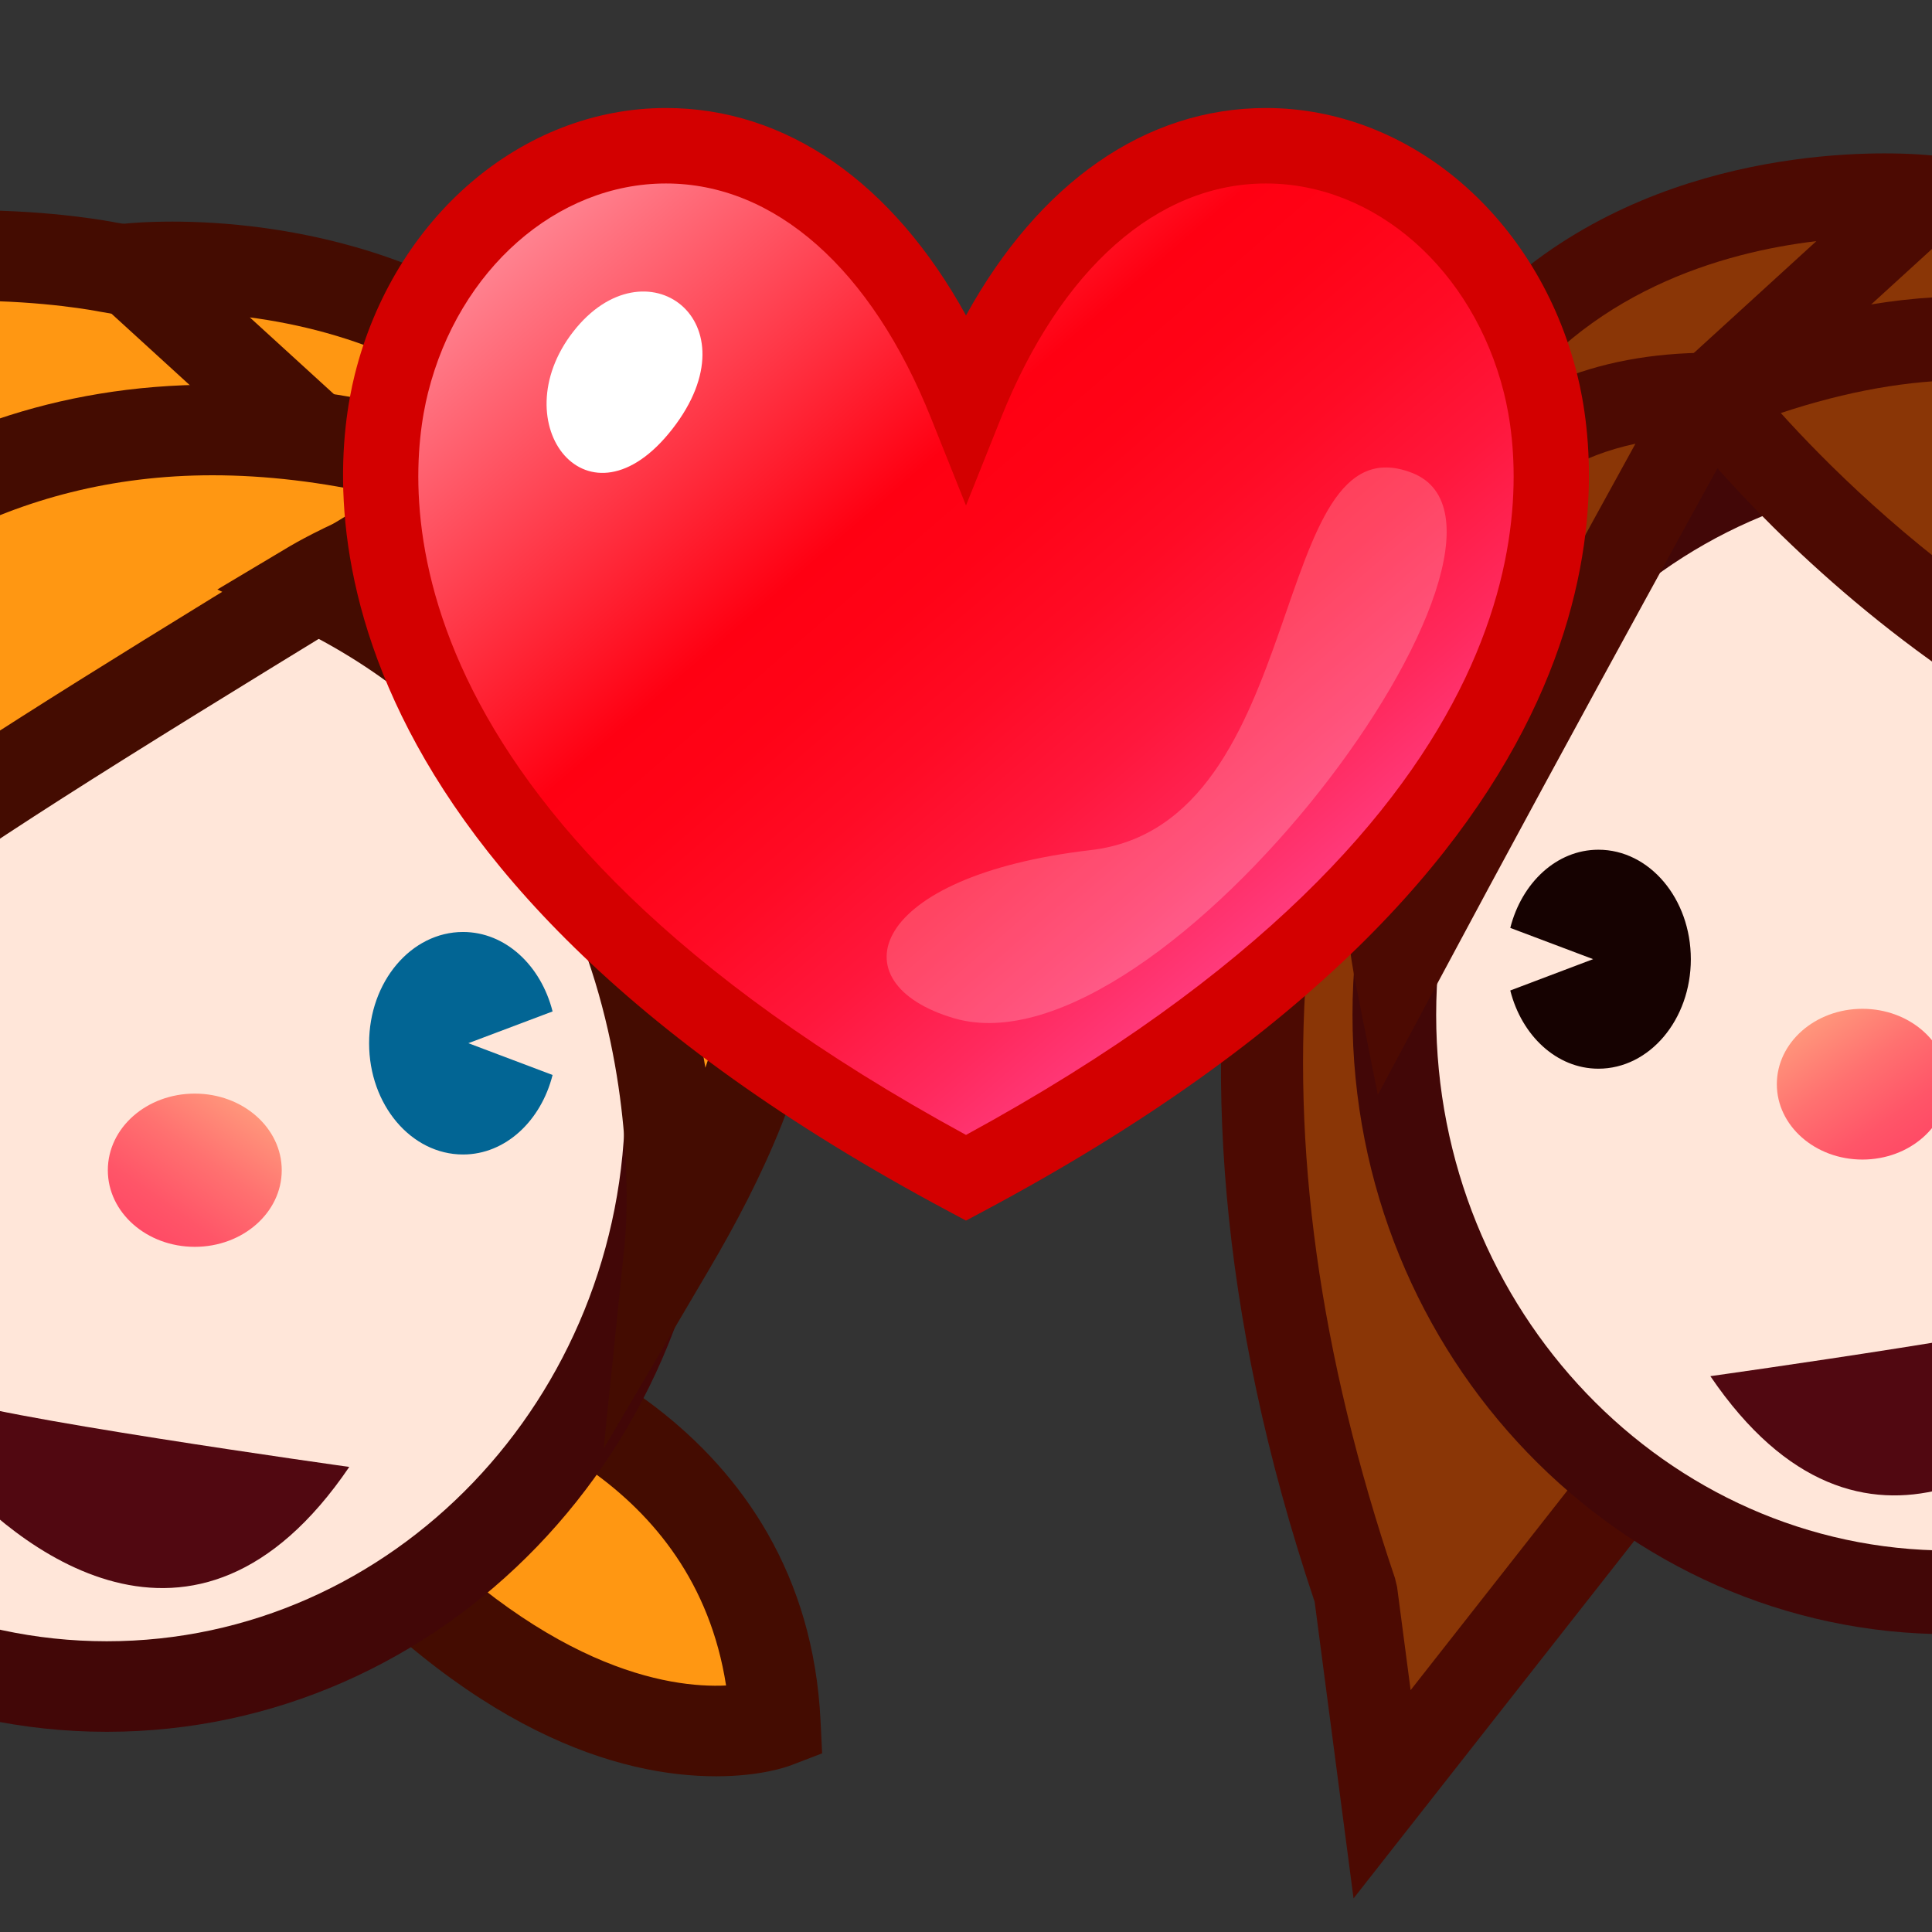
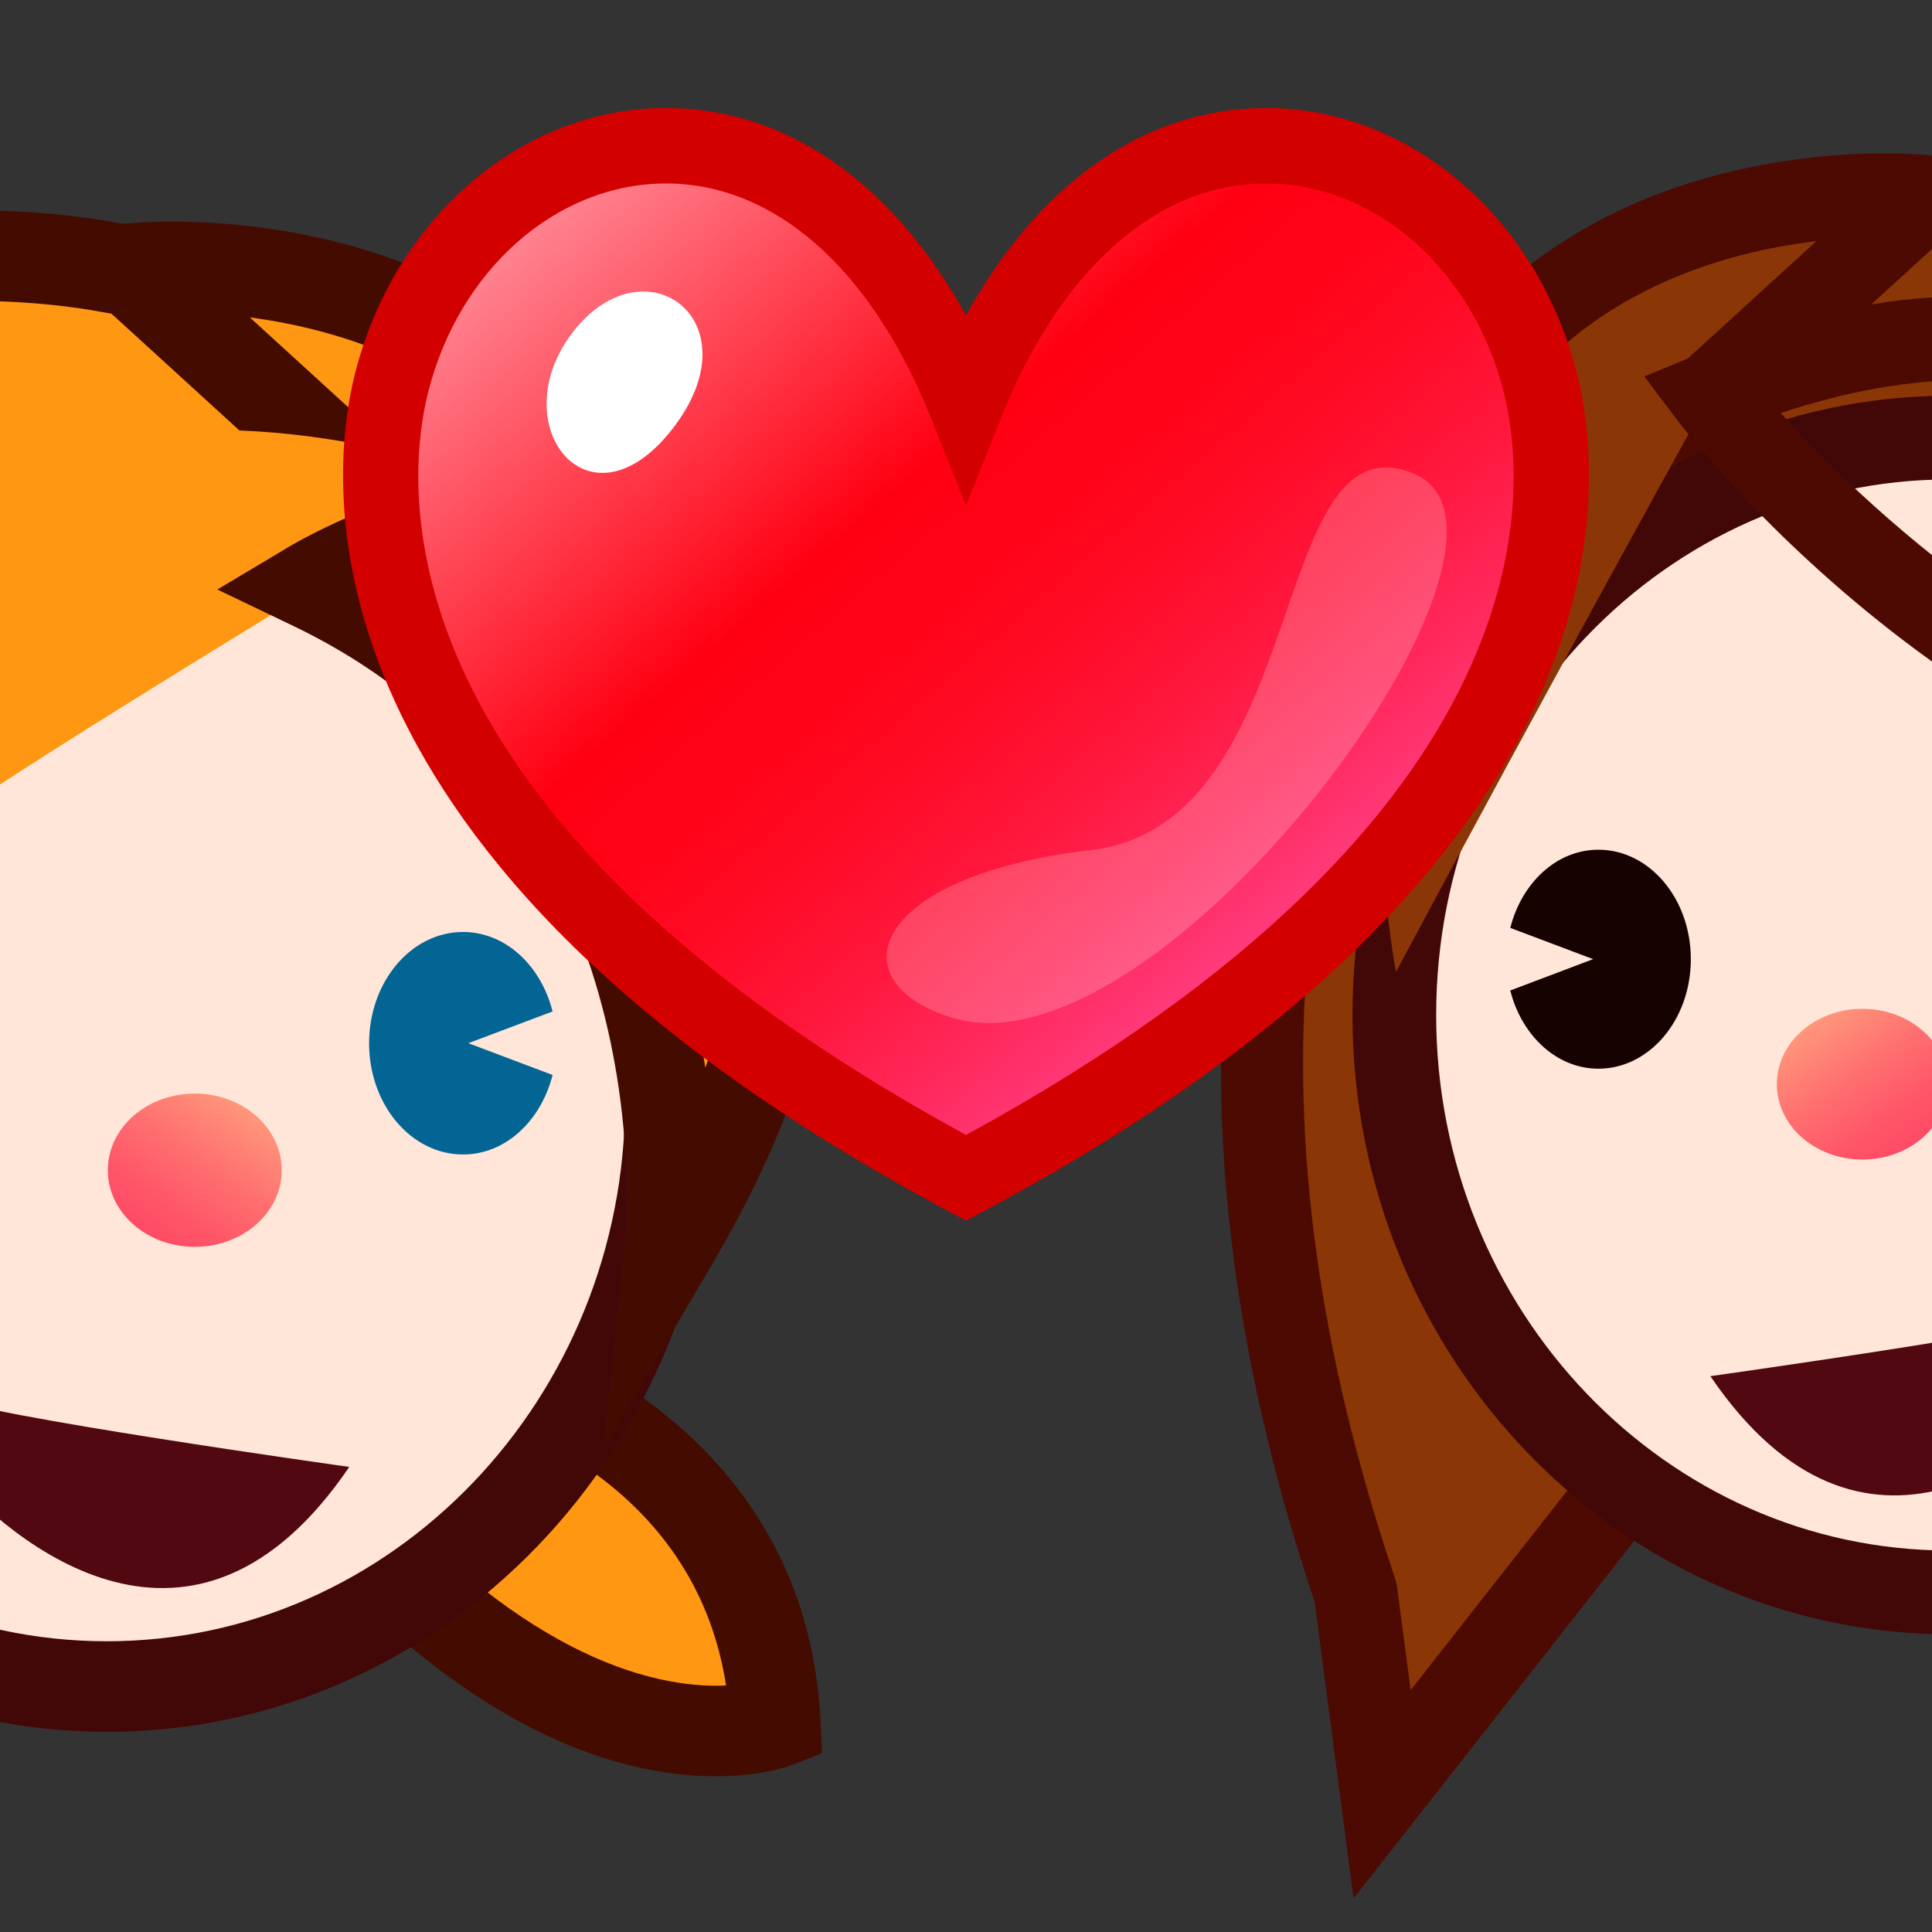
<svg xmlns="http://www.w3.org/2000/svg" width="64" height="64" viewBox="0 0 64 64" preserveAspectRatio="none">
  <rect x="0" y="0" width="64" height="64" fill="#333333" stroke="none" />
  <g>
    <path d="M64.563,6.466c0,0,12.342-2.5,18.376,5.482 c6.034,7.98,7.958,18.401,4.656,32.922c-1.758,7.734-9.08,16.341-9.08,16.341 l0.274-21.958L56.658,21.83C56.658,21.83,46.212,9.516,64.563,6.466z" fill="#8a3606" />
    <path d="M77.081,65.036l0.314-25.117L55.602,22.727 c-0.193-0.228-4.707-5.632-2.837-10.734c1.287-3.512,5.181-5.832,11.571-6.893 c0.033-0.008,1.951-0.39,4.653-0.39c4.66,0,11.055,1.111,15.056,6.403 c6.543,8.654,8.146,19.796,4.902,34.065c-1.812,7.974-9.068,16.569-9.376,16.932 L77.081,65.036z M57.639,20.837l22.546,17.75l-0.23,18.462 c2.221-3.121,5.271-8.003,6.29-12.486c3.052-13.422,1.609-23.817-4.41-31.778 c-3.313-4.382-8.813-5.302-12.845-5.302c-2.407,0-4.135,0.34-4.152,0.343 c-5.306,0.882-8.563,2.65-9.469,5.121C54.175,16.202,57.121,20.176,57.639,20.837z" fill="#4c0a02" />
  </g>
  <g>
    <path d="M56.658,13.07l7.17-6.544c0,0-10.079-1.139-15.309,6.544 C37.118,29.823,43.328,48.083,44.906,52.749L45.783,59.438l10.875-13.851V13.07z" fill="#8a3606" />
    <path d="M44.838,62.887l-1.288-9.823 c-6.537-19.451-1.532-32.903,3.824-40.773c4.429-6.508,12.002-7.21,15.052-7.21 c0.927,0,1.496,0.062,1.558,0.068l3.034,0.343l-8.974,8.19v32.385L44.838,62.887 z M60.17,7.988c-3.106,0.368-7.645,1.66-10.505,5.862 c-7.292,10.716-8.455,23.645-3.455,38.427l0.07,0.291l0.449,3.42l8.543-10.881 V12.459L60.17,7.988z" fill="#4c0a02" />
  </g>
  <ellipse cx="64.564" cy="33.622" rx="18.375" ry="19.127" fill="#ffe6d9" />
  <linearGradient id="a" gradientUnits="userSpaceOnUse" x1="-4.46" y1="33.151" x2=".123" y2="39.622" gradientTransform="matrix(1 0 0 1 64.197 0)">
    <stop offset="0" stop-color="#ffa67f" />
    <stop offset=".097" stop-color="#ff967b" />
    <stop offset=".366" stop-color="#ff7170" />
    <stop offset=".614" stop-color="#ff5568" />
    <stop offset=".834" stop-color="#ff4564" />
    <stop offset="1" stop-color="#ff3f62" />
  </linearGradient>
  <ellipse cx="61.695" cy="35.915" rx="2.835" ry="2.497" fill="url(#a)" />
  <g>
    <path d="M52.949,28.148c-1.385,0-2.54,1.096-2.919,2.59l2.744,1.035 l-2.744,1.038c0.376,1.492,1.534,2.591,2.919,2.591 c1.692,0,3.062-1.623,3.062-3.627C56.012,29.772,54.642,28.148,52.949,28.148z" fill="#160201" />
    <g>
      <path d="M71.389,28.148c-1.385,0-2.543,1.095-2.921,2.59l2.744,1.035 l-2.744,1.038c0.377,1.492,1.536,2.591,2.921,2.591 c1.691,0,3.062-1.623,3.062-3.627C74.45,29.772,73.08,28.148,71.389,28.148z" fill="#160201" />
    </g>
  </g>
  <path d="M56.658,45.587c0,0,12.244-1.713,13.136-2.282 c0.894-0.575,2.196-0.289,0,2.282C67.601,48.157,61.709,53.017,56.658,45.587z" fill="#510811" />
  <path d="M64.565,54.135c-10.896,0-19.762-9.202-19.762-20.513 s8.865-20.512,19.762-20.512c10.896,0,19.76,9.202,19.76,20.512 S75.461,54.135,64.565,54.135z M64.565,15.882c-9.368,0-16.99,7.958-16.99,17.74 c0,9.782,7.622,17.741,16.99,17.741c9.367,0,16.988-7.959,16.988-17.741 C81.554,23.84,73.933,15.882,64.565,15.882z" fill="#420707" />
  <g>
    <path d="M56.658,13.07c0,0-5.438,9.818-10.413,19.126 C46.245,32.197,42.441,13.07,56.658,13.07z" fill="#8a3606" />
-     <path d="M45.642,36.268l-0.756-3.8 c-0.089-0.446-2.115-10.984,2.749-16.911c2.109-2.57,5.145-3.873,9.023-3.873 h2.353l-1.14,2.058c-0.055,0.098-5.491,9.916-10.403,19.108L45.642,36.268z M54.176,14.699c-1.829,0.391-3.279,1.255-4.394,2.611 c-2.27,2.761-2.681,7.011-2.603,10.217 C49.973,22.352,52.658,17.456,54.176,14.699z" fill="#4c0a02" />
  </g>
  <g>
-     <path d="M56.658,13.07c0,0,10.298,13.655,25.044,13.655 C81.702,26.725,76.863,4.792,56.658,13.07z" fill="#8a3606" />
    <path d="M83.428,28.111h-1.726c-15.262,0-25.713-13.626-26.15-14.207 L54.469,12.469l1.664-0.682c3.191-1.308,6.229-1.971,9.028-1.971 c14.065,0,17.858,16.443,17.895,16.609L83.428,28.111z M58.991,13.682 c2.9,3.215,10.7,10.736,20.852,11.58c-1.285-3.866-5.249-12.672-14.682-12.672 C63.245,12.589,61.177,12.956,58.991,13.682z" fill="#4c0a02" />
  </g>
  <g>
    <path d="M-24.076,55.505c0,0-2.395-9.856,12.722-13.061l2.665,4.13 C-8.689,46.574-13.714,59.525-24.076,55.505z" fill="#ff9712" />
    <path d="M-20.188,57.779c-1.443,0-2.934-0.295-4.431-0.876l-0.73-0.283 l-0.185-0.761c-0.038-0.155-0.894-3.836,1.514-7.661 c2.218-3.524,6.375-5.954,12.355-7.222l1.011-0.214l3.64,5.641l-0.277,0.714 C-7.459,47.552-11.528,57.779-20.188,57.779z M-22.709,54.39 c0.863,0.259,1.708,0.39,2.521,0.39c5.524,0,8.832-6.015,9.801-8.069 l-1.658-2.569c-4.578,1.121-7.738,3.003-9.401,5.601 C-22.643,51.61-22.762,53.406-22.709,54.39z" fill="#440c01" />
  </g>
  <g>
    <path d="M10.928,49.808l2.03-5.268c0,0,12.188,1.565,12.724,12.531 C25.683,57.071,19.351,59.497,10.928,49.808z" fill="#ff9712" />
    <path d="M23.726,58.842c-3.163,0-8.146-1.397-13.929-8.05 l-0.592-0.682l2.778-7.208l1.167,0.15c4.647,0.597,13.559,4.279,14.031,13.945 l0.053,1.085l-1.015,0.389C26.058,58.534,25.181,58.842,23.726,58.842z M12.657,49.493c5.32,5.821,9.513,6.432,11.395,6.341 c-1.056-6.799-7.479-8.975-10.143-9.591L12.657,49.493z" fill="#440c01" />
  </g>
  <g>
    <path d="M3.537,8.841c0,0-12.541-2.539-18.671,5.57 s-9.589,25.537,4.442,31.607c7.395,3.202,22.263-21.566,22.263-21.566 S22.185,11.94,3.537,8.841z" fill="#ff9712" />
    <path d="M-9.267,47.805c-0,0-0.001,0-0.001,0 c-0.714-0.001-1.394-0.139-2.021-0.409c-5.173-2.238-8.636-6.187-10.014-11.417 c-2.133-8.099,1.082-17.326,4.972-22.472c4.088-5.407,10.615-6.542,15.371-6.542 c2.756,0,4.712,0.39,4.794,0.406c6.478,1.076,10.458,3.453,11.778,7.055 c1.8,4.912-2.156,10.084-2.814,10.896C11.156,28.045-1.042,47.805-9.267,47.805z M-0.96,9.964c-4.075,0-9.634,0.928-12.978,5.352 c-3.577,4.731-6.259,13.085-4.464,19.898c1.151,4.37,3.945,7.542,8.305,9.428 c0.252,0.109,0.523,0.163,0.83,0.163c5.002,0.001,14.647-12.957,19.551-21.124 l0.142-0.198c0.036-0.042,3.69-4.443,2.366-8.033 c-0.912-2.474-4.198-4.248-9.502-5.129C3.224,10.308,1.476,9.964-0.96,9.964z" fill="#440c01" />
  </g>
  <g>
    <path d="M11.57,15.552L4.286,8.902c0,0,10.241-1.158,15.553,6.65 C31.425,32.575,11.57,48.594,11.57,48.594V15.552z" fill="#ff9712" />
    <path d="M10.07,51.731V16.213L0.835,7.782l3.283-0.371 c0.063-0.007,0.647-0.07,1.594-0.07c3.114,0,10.844,0.718,15.368,7.367 c12.222,17.958-8.358,34.885-8.567,35.053L10.07,51.731z M8.276,10.514 l4.794,4.376v30.279c4.728-4.795,13.882-16.5,5.529-28.773 C15.799,12.28,11.403,10.93,8.276,10.514z" fill="#440c01" />
  </g>
  <path d="M-15.134,36.436c0,10.735,8.359,19.433,18.671,19.433 s18.671-8.697,18.671-19.433C22.208,25.701,13.849,17,3.537,17 S-15.134,25.701-15.134,36.436z" fill="#ffe6d9" />
  <path d="M3.537,57.368c-11.122,0-20.171-9.391-20.171-20.933 C-16.634,24.892-7.585,15.5,3.537,15.5c11.123,0,20.171,9.392,20.171,20.936 C23.708,47.978,14.659,57.368,3.537,57.368z M3.537,18.5 c-9.468,0-17.171,8.046-17.171,17.936c0,9.888,7.703,17.933,17.171,17.933 s17.171-8.045,17.171-17.933C20.708,26.546,13.005,18.5,3.537,18.5z" fill="#420707" />
  <linearGradient id="b" gradientUnits="userSpaceOnUse" x1="-.273" y1="35.956" x2="4.384" y2="42.532" gradientTransform="matrix(-1 0 0 1 8.169 0)">
    <stop offset="0" stop-color="#ffa67f" />
    <stop offset=".097" stop-color="#ff967b" />
    <stop offset=".366" stop-color="#ff7170" />
    <stop offset=".614" stop-color="#ff5568" />
    <stop offset=".834" stop-color="#ff4564" />
    <stop offset="1" stop-color="#ff3f62" />
  </linearGradient>
  <path d="M3.572,38.766c0,1.4,1.287,2.537,2.881,2.537 c1.591,0,2.88-1.137,2.88-2.537c0-1.404-1.289-2.539-2.88-2.539 C4.858,36.227,3.572,37.361,3.572,38.766z" fill="url(#b)" />
  <g>
    <path d="M15.339,30.873c1.407,0,2.581,1.113,2.966,2.632l-2.79,1.052 l2.79,1.053c-0.384,1.518-1.559,2.634-2.966,2.634 c-1.72,0-3.112-1.648-3.112-3.685S13.62,30.873,15.339,30.873z" fill="#026594" />
    <g>
      <path d="M-3.798,30.873c1.406,0,2.582,1.113,2.967,2.632l-2.79,1.052 l2.79,1.053c-0.384,1.518-1.561,2.634-2.967,2.634 c-1.719,0-3.113-1.648-3.113-3.685S-5.517,30.873-3.798,30.873z" fill="#026594" />
    </g>
  </g>
  <path d="M11.57,48.594c0,0-12.44-1.742-13.346-2.322 c-0.909-0.582-2.232-0.292,0,2.322C0.451,51.205,6.438,56.142,11.57,48.594z" fill="#510811" />
  <g>
    <path d="M16.294,15.898C-5.03,28.93-4.299,28.394-17.958,39.989 C-17.958,39.989-11.339,6.533,16.294,15.898z" fill="#ff9712" />
-     <path d="M-20.263,43.914l0.834-4.216 c0.054-0.27,5.575-26.955,26.469-26.955c3.066,0,6.342,0.583,9.736,1.734 l3.036,1.029l-4.403,2.691c-19.197,11.73-19.197,11.73-31.735,22.375L-20.263,43.914 z M7.04,15.744c-13.357,0-19.687,12.771-22.177,19.886 c9.505-8.037,11.24-9.151,27.728-19.227 C10.666,15.965,8.808,15.744,7.04,15.744z" fill="#440c01" />
  </g>
  <g>
    <path d="M22.191,41.303c0,0,1.591-15.479-11.823-21.918 c0,0,8.897-5.31,12.443,0.511C27.705,27.932,26.185,34.516,22.191,41.303z" fill="#ff9712" />
    <path d="M19.996,47.99l0.703-6.84 c0.06-0.605,1.288-14.525-10.98-20.413l-2.519-1.209l2.399-1.432 c0.166-0.099,4.112-2.427,8.065-2.427c2.832,0,5.054,1.192,6.428,3.446 c5.779,9.49,2.936,16.925-0.608,22.948L19.996,47.99z M13.642,19.509 c6.625,4.338,8.945,11.011,9.724,15.861c1.822-5.193,1.198-9.712-1.836-14.694 c-0.822-1.351-2.087-2.007-3.865-2.007 C16.269,18.669,14.819,19.068,13.642,19.509z" fill="#440c01" />
  </g>
  <g>
    <g>
      <linearGradient id="c" gradientUnits="userSpaceOnUse" x1="16.899" y1="-.692" x2="43.849" y2="30.388">
        <stop offset="0" stop-color="#ffbfca" />
        <stop offset=".515" stop-color="#ff0012" />
        <stop offset=".596" stop-color="#ff0317" />
        <stop offset=".691" stop-color="#ff0b25" />
        <stop offset=".792" stop-color="#ff173c" />
        <stop offset=".897" stop-color="#ff295d" />
        <stop offset="1" stop-color="#ff3f84" />
      </linearGradient>
      <path d="M32,13.379C22.87-9.445-6.693,18.378,32,39.016 C70.693,18.378,41.129-9.445,32,13.379z" fill="url(#c)" />
      <path d="M32,40.433l-0.588-0.314 C9.645,28.508,10.861,15.972,11.753,12.406C13.053,7.208,17.292,3.578,22.062,3.578 c3.987,0,7.513,2.47,9.938,6.871c2.424-4.401,5.95-6.871,9.937-6.871 c4.771,0,9.01,3.63,10.31,8.829c0.891,3.566,2.108,16.103-19.658,27.712 L32,40.433z M22.062,6.078c-3.621,0-6.863,2.852-7.884,6.935 C13.406,16.104,12.438,26.939,32,37.596c19.561-10.656,18.593-21.492,17.82-24.583 c-1.021-4.083-4.263-6.935-7.884-6.935c-3.604,0-6.802,2.831-8.776,7.766 L32,16.745l-1.161-2.901C28.865,8.908,25.667,6.078,22.062,6.078z" fill="#d30000" />
    </g>
    <path d="M18.99,10.986c2.382-3.06,6.065-0.351,3.286,3.221 C19.497,17.777,16.607,14.046,18.99,10.986z" fill="#fff" />
    <path d="M31.598,33.729c6.933,2.043,20.303-16.057,15.184-18.062 c-4.838-1.896-3.312,11.639-10.652,12.494 C28.789,29.016,27.672,32.568,31.598,33.729z" opacity=".2" fill="#fff" />
  </g>
</svg>